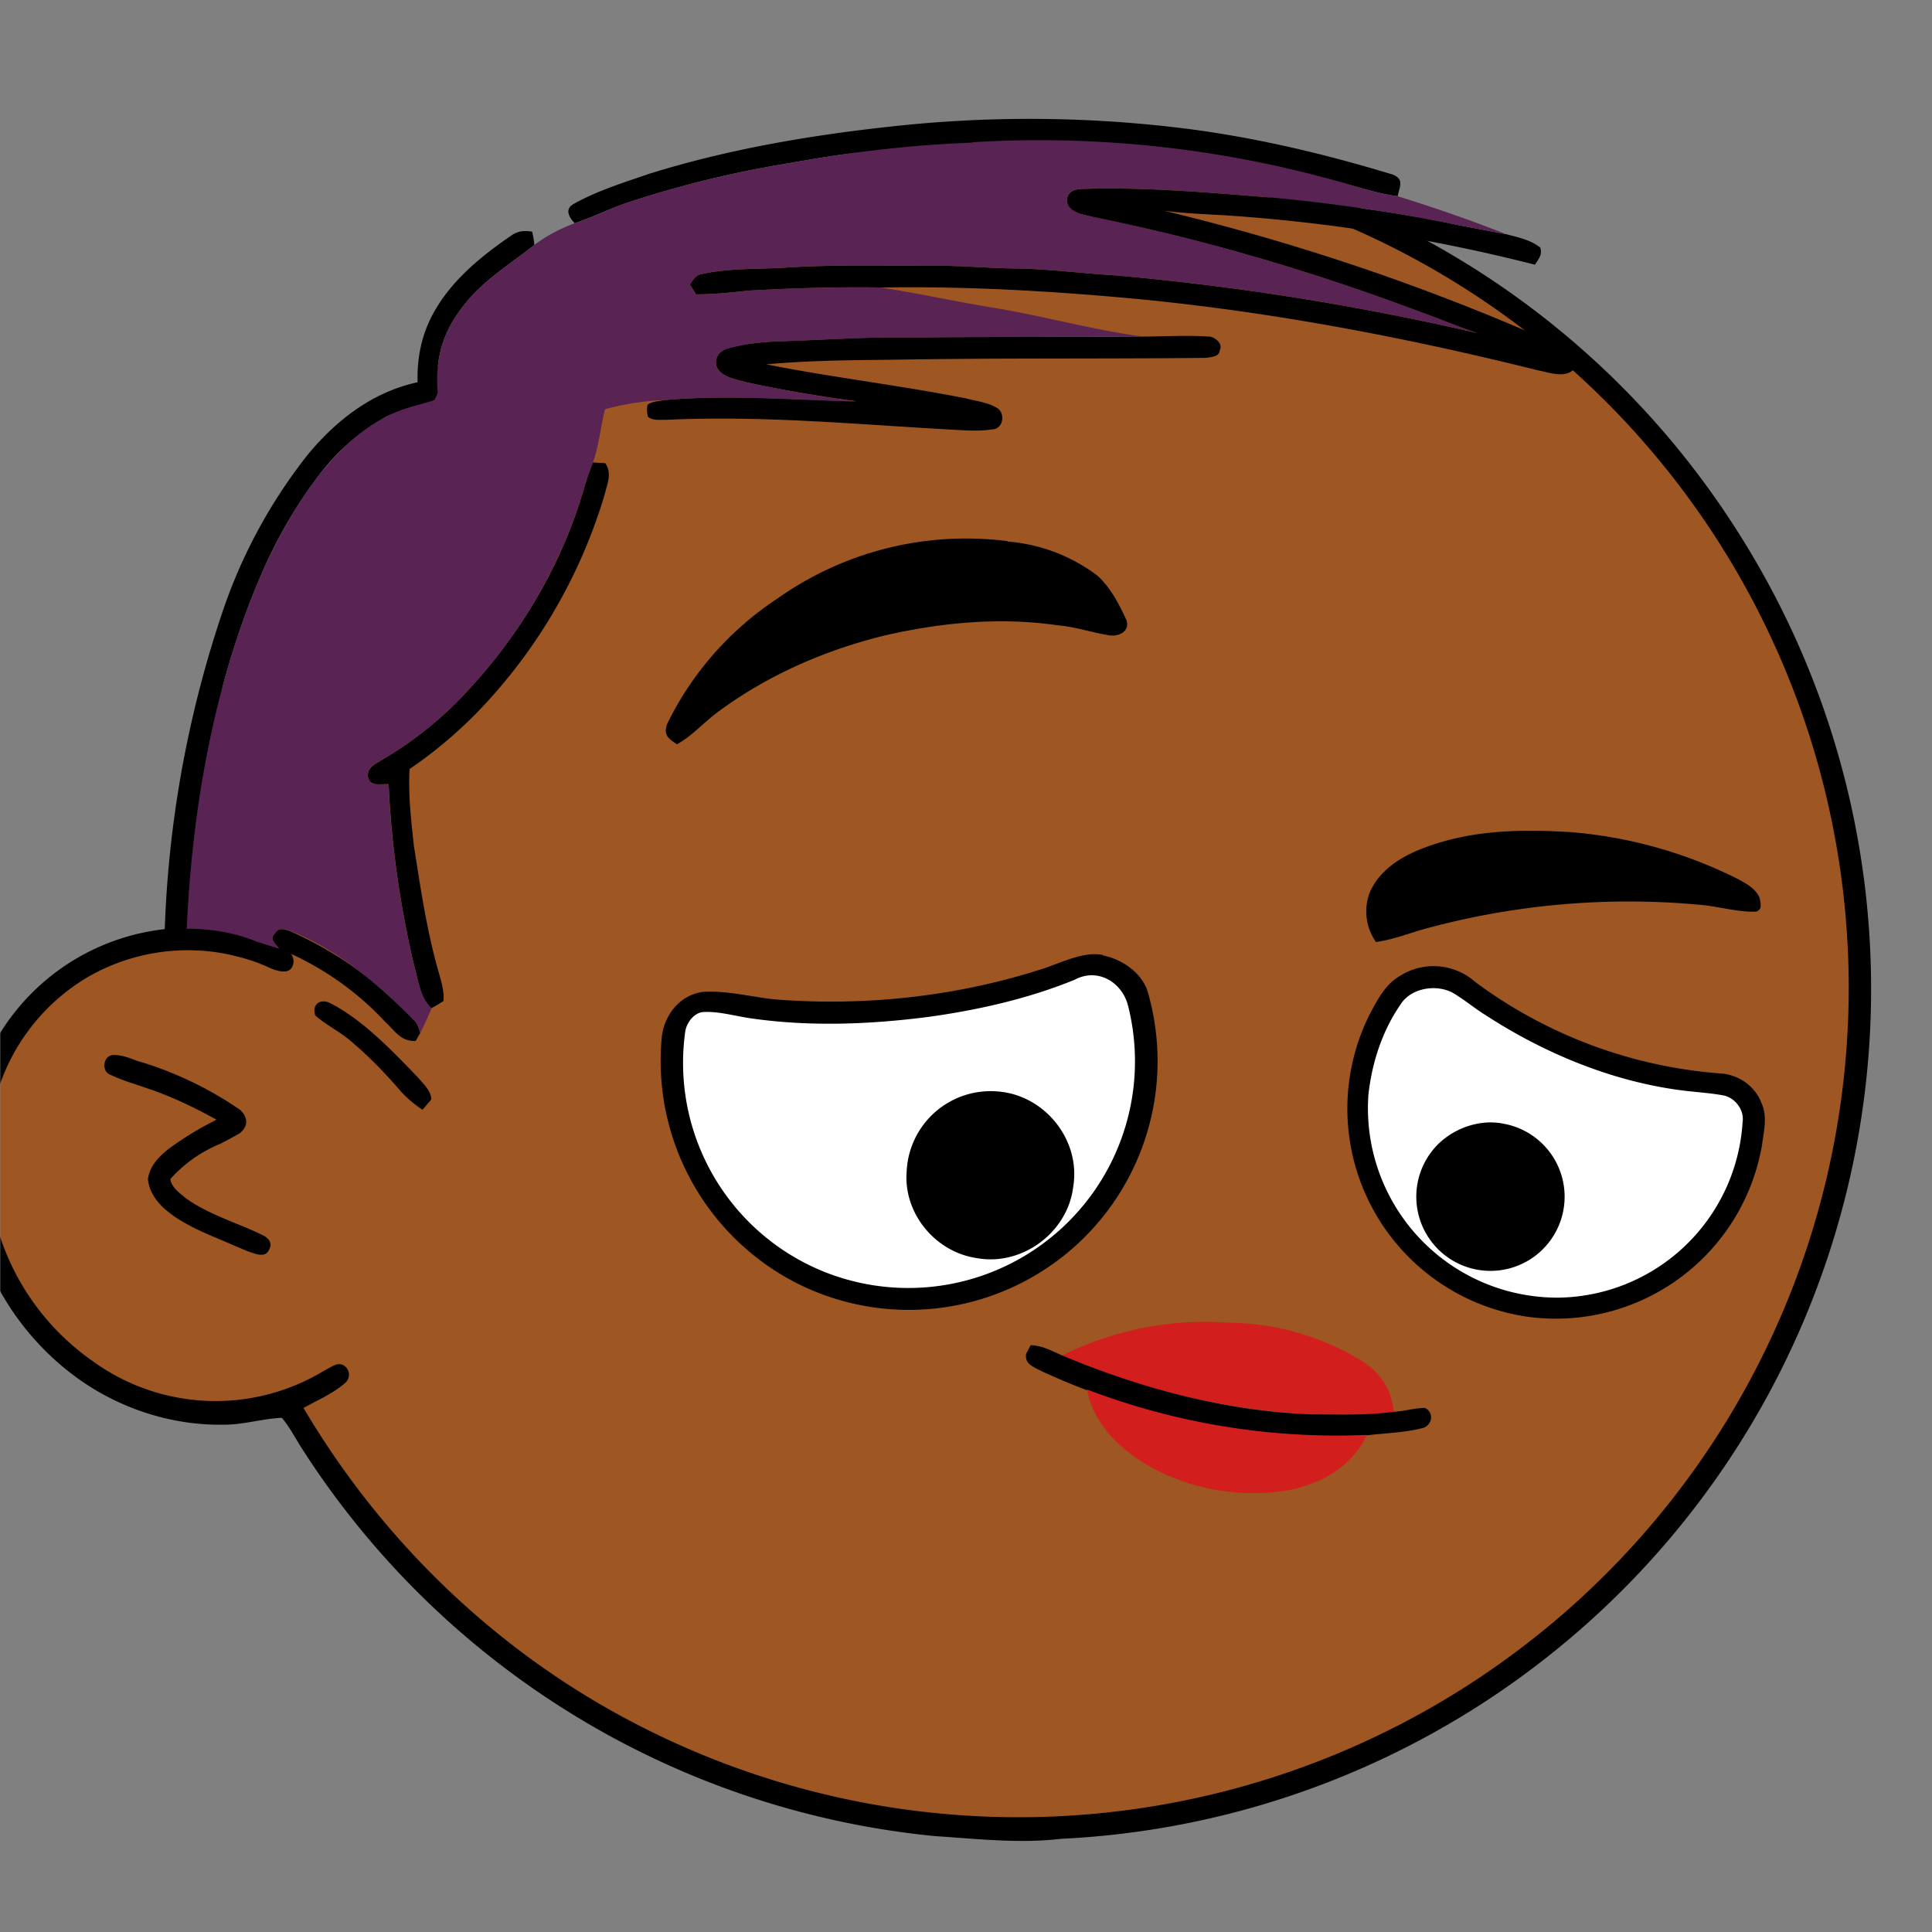
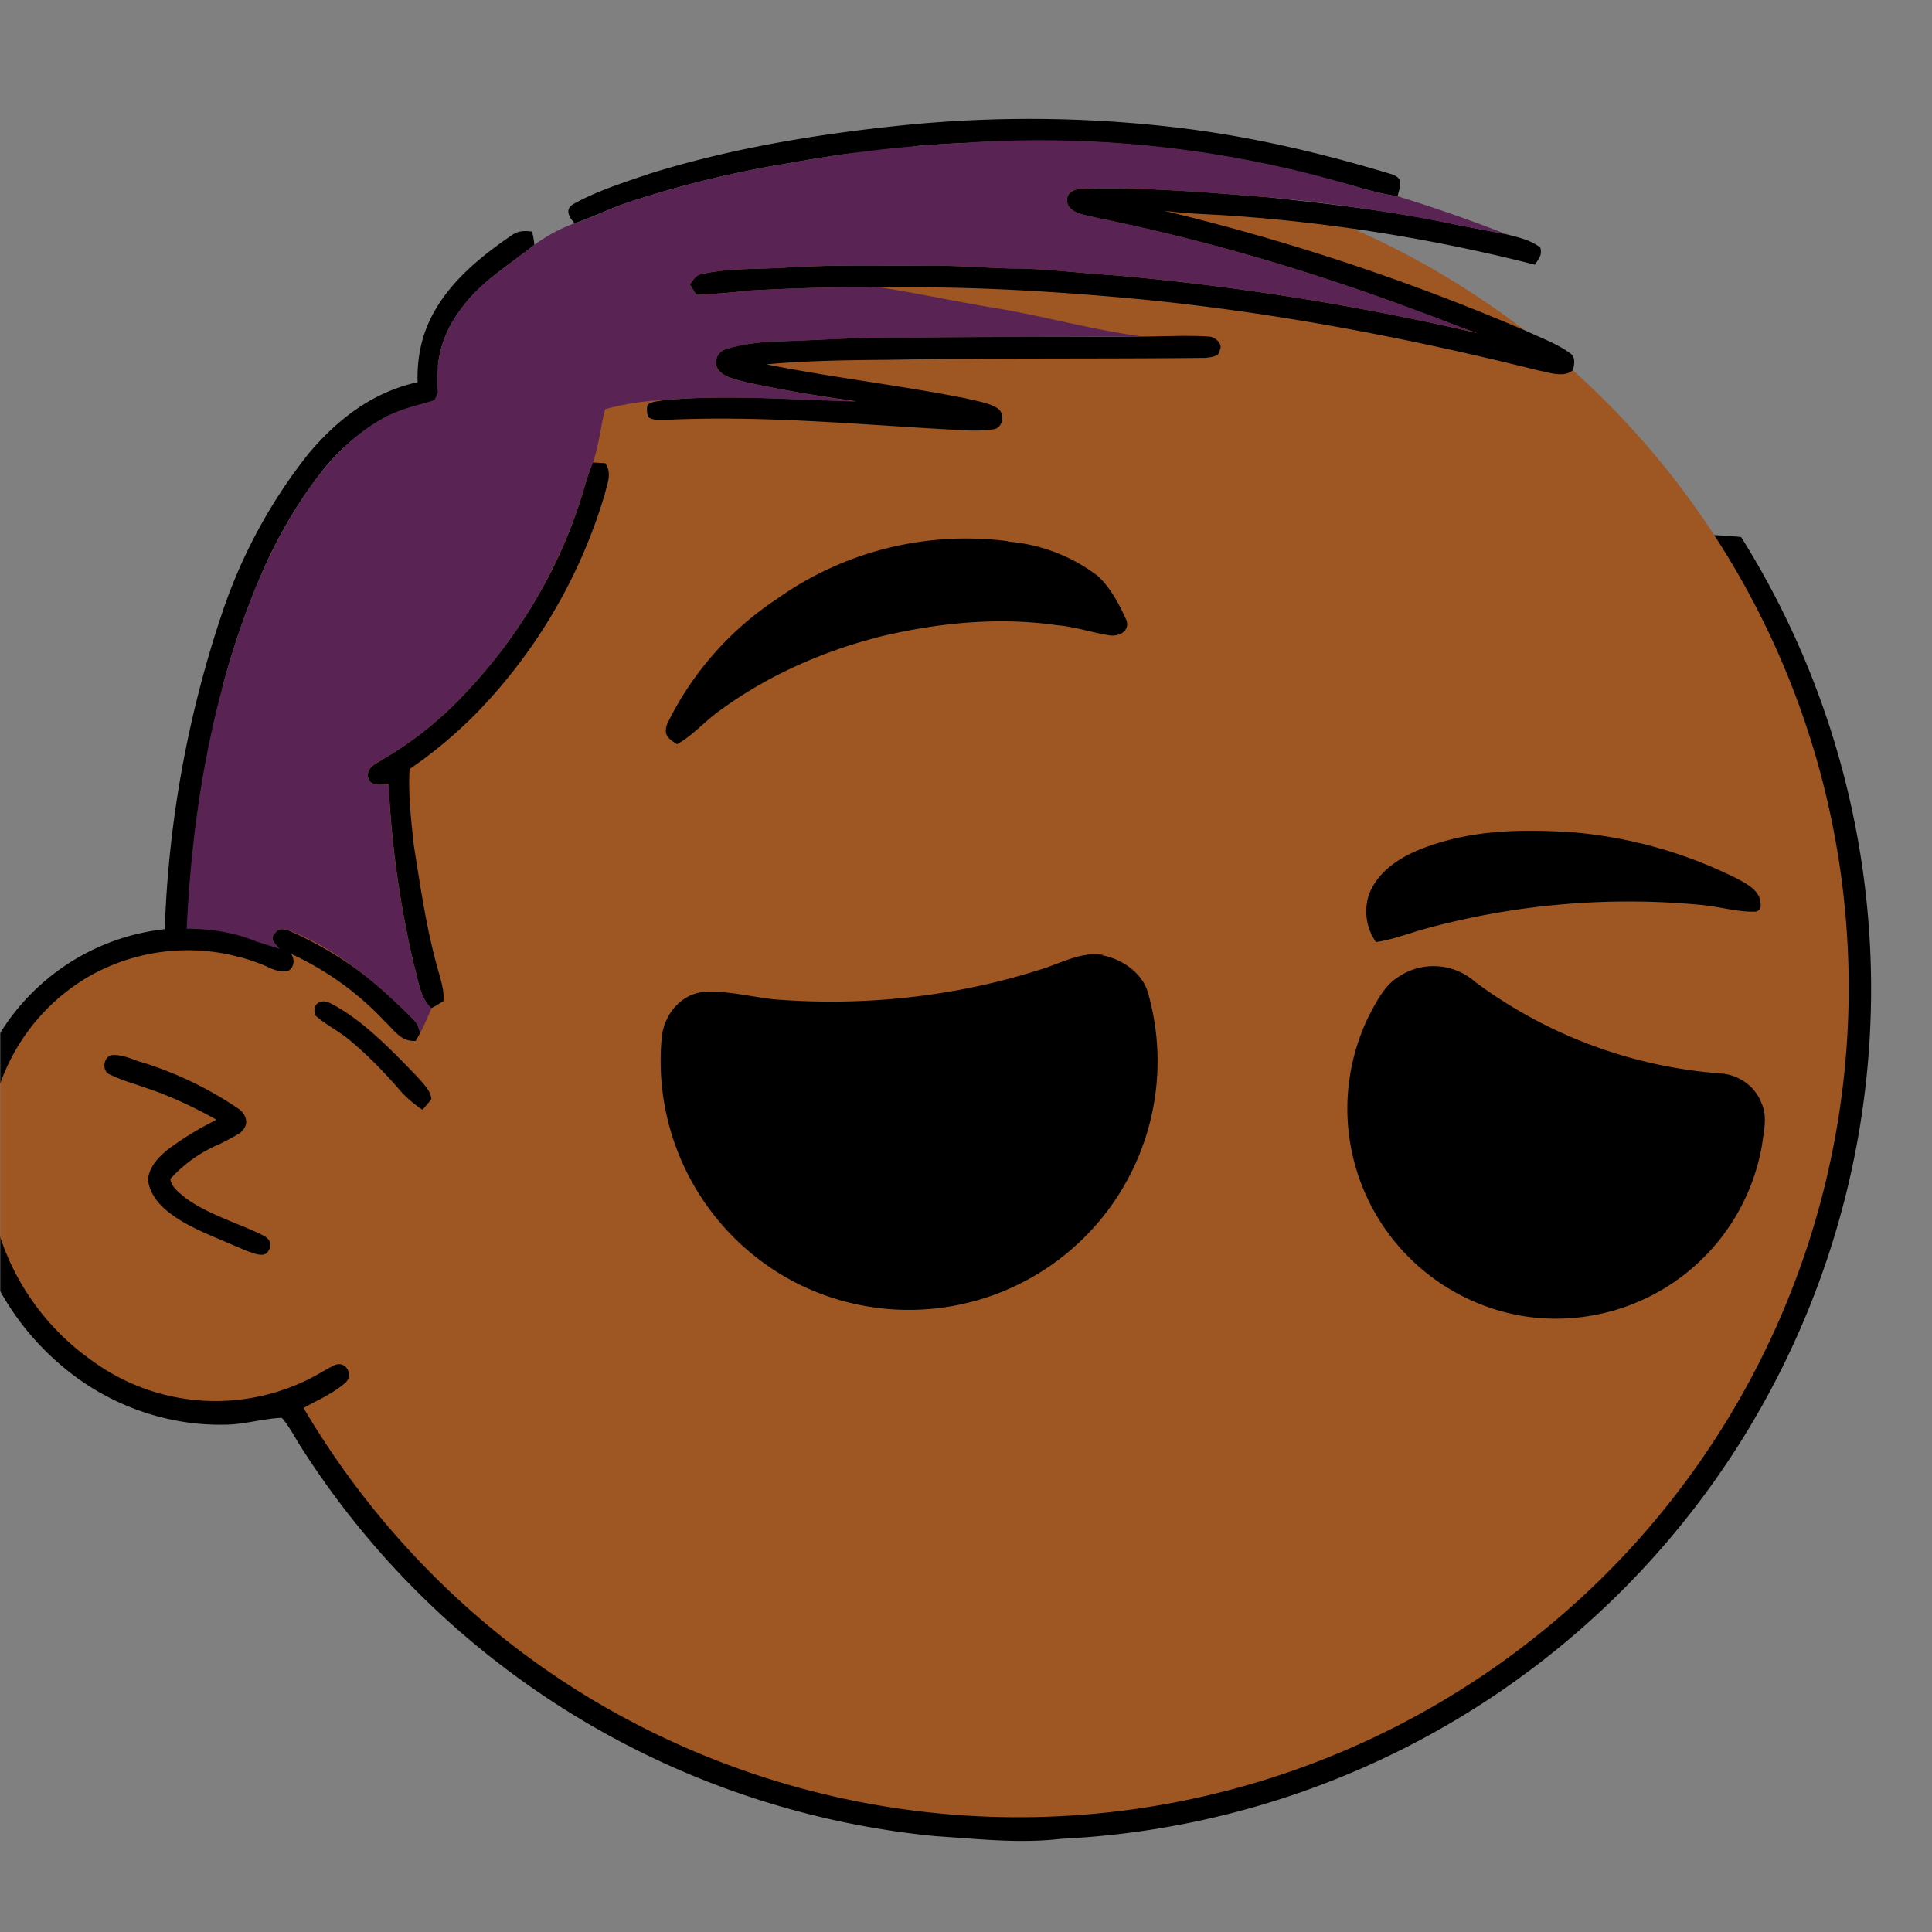
<svg xmlns="http://www.w3.org/2000/svg" viewBox="0 0 762 762" fill="none" shape-rendering="auto">
  <rect x="0" y="0" width="762" height="762" fill="#808080" stroke="none" />
  <mask id="viewboxMask">
    <rect width="762" height="762" rx="0" ry="0" x="0" y="0" fill="#fff" />
  </mask>
  <g mask="url(#viewboxMask)">
    <g transform="scale(-1 1) translate(-762 0)">
      <g transform="translate(-190.5 -190.5) scale(1.5)">
-         <path d="M396 164.8a224.8 224.8 0 0 1 104.8 42.4c6.2 4.9 12.5 9.4 18 15a225.4 225.4 0 0 1 71.8 149 58.5 58.5 0 0 1 50.9 42.2 71 71 0 0 1-27.6 76.5c-11 7.7-24.5 12-38 11.7-5 0-10-1.6-15-1.8-1.9 2.2-3.3 4.9-4.8 7.3A223.3 223.3 0 0 1 389 609.8c-11 .7-21.9 2-33 .7a223.7 223.7 0 0 1-178.8-342.3A223.4 223.4 0 0 1 352 163.5c14.6-1.4 29.4-.3 44 1.3Z" fill="#000" />
+         <path d="M396 164.8a224.8 224.8 0 0 1 104.8 42.4c6.2 4.9 12.5 9.4 18 15a225.4 225.4 0 0 1 71.8 149 58.5 58.5 0 0 1 50.9 42.2 71 71 0 0 1-27.6 76.5c-11 7.7-24.5 12-38 11.7-5 0-10-1.6-15-1.8-1.9 2.2-3.3 4.9-4.8 7.3A223.3 223.3 0 0 1 389 609.8c-11 .7-21.9 2-33 .7a223.7 223.7 0 0 1-178.8-342.3c14.6-1.4 29.4-.3 44 1.3Z" fill="#000" />
        <path fill-rule="evenodd" clip-rule="evenodd" d="M498.8 213.2A216 216 0 0 0 363 169c-13-.2-26.2 1.6-39 4a218 218 0 0 0-113.6 365.5 218.5 218.5 0 0 0 260.4 40.2c35-18.8 64.2-47.3 84.4-81.5l-3-1.6c-2.8-1.4-5.7-3-8-5-2.2-2-.3-5.8 2.7-4.7 1.5.7 3 1.6 4.4 2.4a55 55 0 0 0 59.6-3.6 64.5 64.5 0 0 0 25-69.8 53.1 53.1 0 0 0-24-31 52.6 52.6 0 0 0-47-2.8c-1.6.8-3.4 1.5-5 1.3-2.5-.2-2.8-4.2-.6-5.2 8-4 16.5-5.6 25.4-6.4a217 217 0 0 0-72-146.4c-4.4-4-8.7-8.1-13.9-11.3Zm107.6 196.2c2-1.2 1.3-5.1-1.4-5-2 0-4.2.8-6.2 1.6l-1.4.4a95.1 95.1 0 0 0-25.5 12.4c-2.2 2-2.2 4.4.1 6.2a92 92 0 0 0 5.2 2.8 36 36 0 0 1 13 9.2c-.2 1.9-2 3.4-3.4 4.5l-.2.2c-3.9 3-8.8 5-13.6 7-2.5 1-4.9 2-7.1 3.1-1.7.8-2.6 2.2-1.6 3.9 1 2 3.2 1.1 5 .5l.6-.2 5.4-2.3c5.4-2.3 11-4.5 15.4-8 2.7-2.1 5.1-5.1 5.4-8.7-.5-3.4-2.7-5.7-5.3-7.8a83 83 0 0 0-11.6-7.2l-1.1-.6c5.4-3 10.8-5.6 16.6-7.7l5-1.7a52 52 0 0 0 6.7-2.6Z" fill="#9e5622" />
        <g transform="translate(-161 -83)">
          <path d="M506 461.1c5.5-1.1 11.7 2.5 17 4 22.1 7 45.9 9.5 69 7.7 6.2-.6 12.8-2.4 19-2 6.2.7 10.4 6.1 11 12a65.6 65.6 0 0 1-35.5 64.6 65.4 65.4 0 0 1-92.4-76.2c1.4-5.3 6.8-9 12-10ZM428.2 466.8c3.7 2.2 5.9 6.6 7.8 10.2a55.3 55.3 0 0 1-40.8 79.1 55 55 0 0 1-62.5-45c-.5-3.8-1.5-7.7.2-11.2 1.6-4.2 5.7-7.1 10.1-7.6a123.8 123.8 0 0 0 65.1-24.1 16.5 16.5 0 0 1 20.1-1.4Z" fill="#000" />
-           <path d="M513.4 467.6c12.2 5 25.5 8 38.6 9.8 15.6 2 31.4 2.6 47 .3 3.9-.6 8.1-1.8 12-1.6 2.4.1 4.4 2.7 4.8 5a59.2 59.2 0 0 1-37 63.5 59.6 59.6 0 0 1-79.4-70.2c1.6-6.2 8-10 14-6.8ZM427.8 474.2c4.8 7 7.5 15.3 8.4 23.8a49.8 49.8 0 0 1-50.2 53.2 49.2 49.2 0 0 1-48.2-46.2c-.5-3.2 2.1-6.5 5.2-7 3.3-.6 6.7-.8 10-1.2 18.4-2.2 36.5-9.6 52.1-19.7 3.1-1.9 5.9-4.3 9-6.1 4.4-2.3 11-1.2 13.7 3.2Z" fill="#fff" />
          <path d="M533.5 497a22.1 22.1 0 0 1 24.1 21c.9 11-7.5 21.2-18.4 22.8-12 2.2-24-6.8-25.4-18.8-2-12.3 7.5-24 19.7-25ZM400.5 505.5c6-1.3 12.6.9 17 5a19.5 19.5 0 1 1-17-5Z" fill="#000" />
        </g>
        <g transform="translate(-161 -83)">
          <path d="M531 352.3a85.8 85.8 0 0 1 60.6 15.1 82.9 82.9 0 0 1 29 33c1 3-.4 3.8-2.6 5.3-4-2.2-6.9-5.6-10.5-8.3-13-9.7-28-16.3-43.7-20.2-15-3.5-30.6-5-45.8-2.8-4.8.4-9.3 2-14 2.7-2.4.2-5.1-1.2-4.2-4 1.9-4.2 4.2-8.6 7.6-11.7a45 45 0 0 1 23.6-9ZM383 428.8c13.4-.8 26.3-.6 39 4.3 5.9 2.3 11.6 5.9 14 12a14 14 0 0 1-1.8 12.6c-4.9-.7-9.4-2.6-14.1-3.8a203 203 0 0 0-71-6c-5 .4-10 2-14.8 1.8-1.8-.5-1.2-2.2-1-3.5.9-2.5 3.6-3.9 5.8-5.1a119.2 119.2 0 0 1 43.9-12.3Z" fill="#000" />
        </g>
        <g transform="translate(-161 -83)">
-           <path d="M473 557.8a84.3 84.3 0 0 1 43.7 8.6 188.2 188.2 0 0 1-65.7 15.5c-7.2 0-14.3.2-21.5-.6.7-5.9 3-9.6 7.7-13a68 68 0 0 1 35.8-10.5Z" fill="#D31E1E" />
-           <path d="m525 563.7 1.2 2.3c.4 2.7-2 3.4-3.8 4.4a184 184 0 0 1-85.8 17c-5-.6-10.2-.7-15-2-2.3-1-2.6-4-.3-5.2 2.7 0 5.5.9 8.2 1 7.2 1 14.3.7 21.5.7 22.5-.8 45-6.8 65.7-15.5 2.8-1.2 5.2-2.6 8.3-2.7Z" fill="#000" />
-           <path d="M510.2 575.4c-2 10.1-10.3 17.2-19.2 21.6a56.4 56.4 0 0 1-34 4.8c-8.7-1.8-16.5-6.2-20.4-14.5a184 184 0 0 0 73.7-12Z" fill="#D31E1E" />
-         </g>
+           </g>
        <g transform="translate(-161 -83)" />
        <g transform="translate(-161 -83)" />
        <g transform="translate(-161 -83)">
          <g fill="#000">
            <path d="M562 243.3c21.2 2.3 42.8 6 63.3 12.4 6.7 2.3 13.8 4.5 20 8 2.3 1.4 1 3.5-.4 5-4.8-1.6-9.3-3.9-14.1-5.5a278 278 0 0 0-42.3-10.3c-16-2.9-32-4.8-48.2-5.4a290.6 290.6 0 0 0-95 10c-5.7 1.4-11 3.3-16.8 4.1-.5-2.5-1.8-4.5 1.3-5.7 18.4-5.6 37.1-10 56.2-12.3a331 331 0 0 1 76-.3Z" />
            <path d="M512 259.7c2.6.2 4 1.7 3.2 4.2-1.3 2.4-4.7 2.6-7 3.3-29.4 5.9-58 14.4-86 25-5 1.7-9.7 3.8-14.7 5.4a690 690 0 0 1 95.3-15.2c8.4-.5 16.8-1.6 25.2-1.8 7.4 0 14.6-.8 22-.7 13.3 0 26.7-.4 40 .5 7 .4 14.4.1 21.2 1.6 1.8.2 2.4 1.4 3.4 2.8l-1.6 2.6c-4.7 0-9.3-.5-14-1-11.5-.6-23-1-34.6-.8-23.1-.4-46.4 1-69.4 3.2-35 3.5-69.4 10.1-103.5 18.6-2.7.5-6.6 2-9 0-.5-1.3-.8-3.5.5-4.4 3.3-2.5 7.5-4 11.3-5.8a591.6 591.6 0 0 1 95.7-31.8c-5.3.7-10.7.9-16 1.2a450.6 450.6 0 0 0-81.6 13c-.9-1.5-2-2.5-1.4-4.5 2.5-2 5.8-2.7 8.9-3.5l12.6-2.4c16.4-3.6 33-5.5 49.7-7.3 16.5-1.3 32.9-2.8 49.9-2.2ZM656 270.9c2.4-.3 3.9-.2 5.8 1.2 7.3 5 14.8 11.1 19.4 18.8 3.7 6 5.2 12.6 5 19.6 11.8 2.6 21 9.7 28.6 18.7a137.3 137.3 0 0 1 22.9 42.3 292 292 0 0 1 15 83.5c.1 2.2-.7 4-2.9 4.5-3.9.2-7.7-.2-11.6.8-2.7.5-6 2-8.7 1.3-.4-1.3-.8-2.6-1-4 5.8-2.4 12-3.4 18.4-3.4-1.5-31.3-7-63.8-19.4-92.7-4-9.4-9.2-18.5-15.4-26.6a56.6 56.6 0 0 0-17.6-15.3c-4-2.2-8.3-3-12.8-4.4l-.8-2c.7-7.5-.9-14.7-5.3-20.8-5.4-8-12.8-12.2-20.1-18 .1-1.2.3-2.4.6-3.5Z" />
            <path d="M478.2 298.5c6-.4 12 0 18 0 20 .2 39.9 0 59.8.2 11.7-.2 23.3.7 35 1 4.8.3 9.7.6 14.2 2.1 2.2.8 3.3 3.3 2 5.3-1.5 2.2-5 2.7-7.4 3.4-9.6 2.1-19.3 3.7-29 5 16.7-.4 33.9-1.8 50.5-.3 1.4.3 3.2.3 4.4 1.2.3 1.1.2 2.2-.1 3.2-1.4 1.1-3 .7-4.6.8-24.9-1.2-49.2 1.1-74 2.5-4 .2-8 .6-12 0-2.6-.1-3.4-3.8-1.5-5.4 2.3-1.6 5.6-2 8.3-2.7 17.5-3.5 35.2-5.5 52.7-9-10.8-1-21.7-1.1-32.5-1.2-27.7-.5-55.4-.2-83-.5-1.4-.2-3.7-.3-3.7-2-1-1.6 1.2-3.6 2.9-3.6ZM636.8 331.8l3.3-.2c1.6 3.8 2.5 7.7 3.8 11.5 6 18.1 16.3 34.8 29.3 48.7a96 96 0 0 0 22.2 17.9c1.8 1.2 3.9 1.8 3.9 4.4-.6 3-3.2 1.9-5.5 2.1-.7 15.9-3 31.9-6.6 47.3-1.1 3.8-1.6 8.9-4.6 11.6a31 31 0 0 1-3.2-1.9c-.2-2.3.4-4.5 1-6.7 3.3-11.1 5-22.9 6.8-34.3.7-6.6 1.5-13.4 1.1-20-6.2-4.2-11.9-9-17.2-14.3A139.7 139.7 0 0 1 637 340c-.7-3-2-5.5-.1-8.3ZM723.6 455.3c1.8 1.7-.1 2.9-1.1 4.2a78.3 78.3 0 0 0-27.8 19.2c-2.6 2.4-4.1 5.2-8 5l-1.2-2.1c.4-1.3.7-2.5 1.7-3.4a97.8 97.8 0 0 1 32.6-23.4c1.5-.5 2.8-1 3.9.5ZM709.5 473.6c2.6-1 4.5.7 3.6 3.4-2.7 2.4-6 4-8.8 6.3-5.1 4.2-9.7 9-14 14a31 31 0 0 1-5.4 4.5l-2.3-2.7c0-2.3 2.2-4.2 3.6-5.9 6.8-7 14.5-15.2 23.3-19.6Z" />
          </g>
          <path d="M540.3 247.5c16.2.6 32.3 2.5 48.2 5.4a278 278 0 0 1 42.3 10.3c4.8 1.6 9.3 4 14.1 5.5 3.8 1.4 7.4 3.3 10.6 5.7 7.3 5.8 14.7 10 20.1 18 4.4 6.1 6 13.3 5.3 20.8l.8 2c4.5 1.4 8.8 2.2 12.8 4.4 7 3.6 12.7 9.2 17.6 15.3 6.2 8.1 11.3 17.2 15.4 26.6 12.4 29 18 61.4 19.4 92.7-6.4 0-12.6 1-18.4 3.4l-6 1.9c1-1.3 2.9-2.5 1.1-4.2-1-1.5-2.3-1-3.8-.6-13 5.2-22.9 13.9-32.6 23.5-1 1-1.3 2.1-1.7 3.4-1.1-2.1-2-4.3-3-6.5 3.1-2.7 3.6-7.8 4.7-11.6 3.6-15.4 6-31.4 6.6-47.2 2.3-.3 4.9.7 5.5-2.2 0-2.7-2-3.2-3.9-4.4a96 96 0 0 1-22.2-17.9 134.3 134.3 0 0 1-29.3-48.7c-1.3-3.8-2.2-7.7-3.8-11.5-1.6-4.4-2-9.4-3.2-14a68.4 68.4 0 0 0-15.6-2.4c-16.6-1.5-33.8 0-50.5.4 9.7-1.4 19.4-3 29-5.1 2.4-.7 5.9-1.2 7.4-3.4 1.3-2 .2-4.5-2-5.3a54.3 54.3 0 0 0-14.2-2c-11.7-.4-23.3-1.3-35-1-20-.3-39.9-.1-59.8-.4 13.2-1.8 26.1-5.5 39.3-7.6 9.6-1.6 19.2-3.7 28.9-5.2a494 494 0 0 1 34.6.8c4.7.5 9.3 1 14 1l1.6-2.6c-1-1.4-1.6-2.6-3.4-2.8-6.8-1.5-14.2-1.2-21.2-1.6-13.3-.9-26.7-.5-40-.5-7.4-.1-14.6.7-22 .7-8.4.2-16.8 1.3-25.2 1.8a690 690 0 0 0-95.3 15.2c5-1.6 9.8-3.7 14.7-5.5 28-10.5 56.6-19 86-25 2.3-.6 5.7-.8 7-3.2.8-2.5-.6-4-3.1-4.2-17-.6-33.4.9-50 2.2a462.4 462.4 0 0 0-49.6 7.3l-12.6 2.4c9.4-3.7 18.9-7 28.6-10 5.8-.8 11.1-2.7 16.7-4.2a290.6 290.6 0 0 1 95.1-10Z" fill="#592454" />
        </g>
        <g transform="translate(-161 -83)" />
      </g>
    </g>
  </g>
</svg>